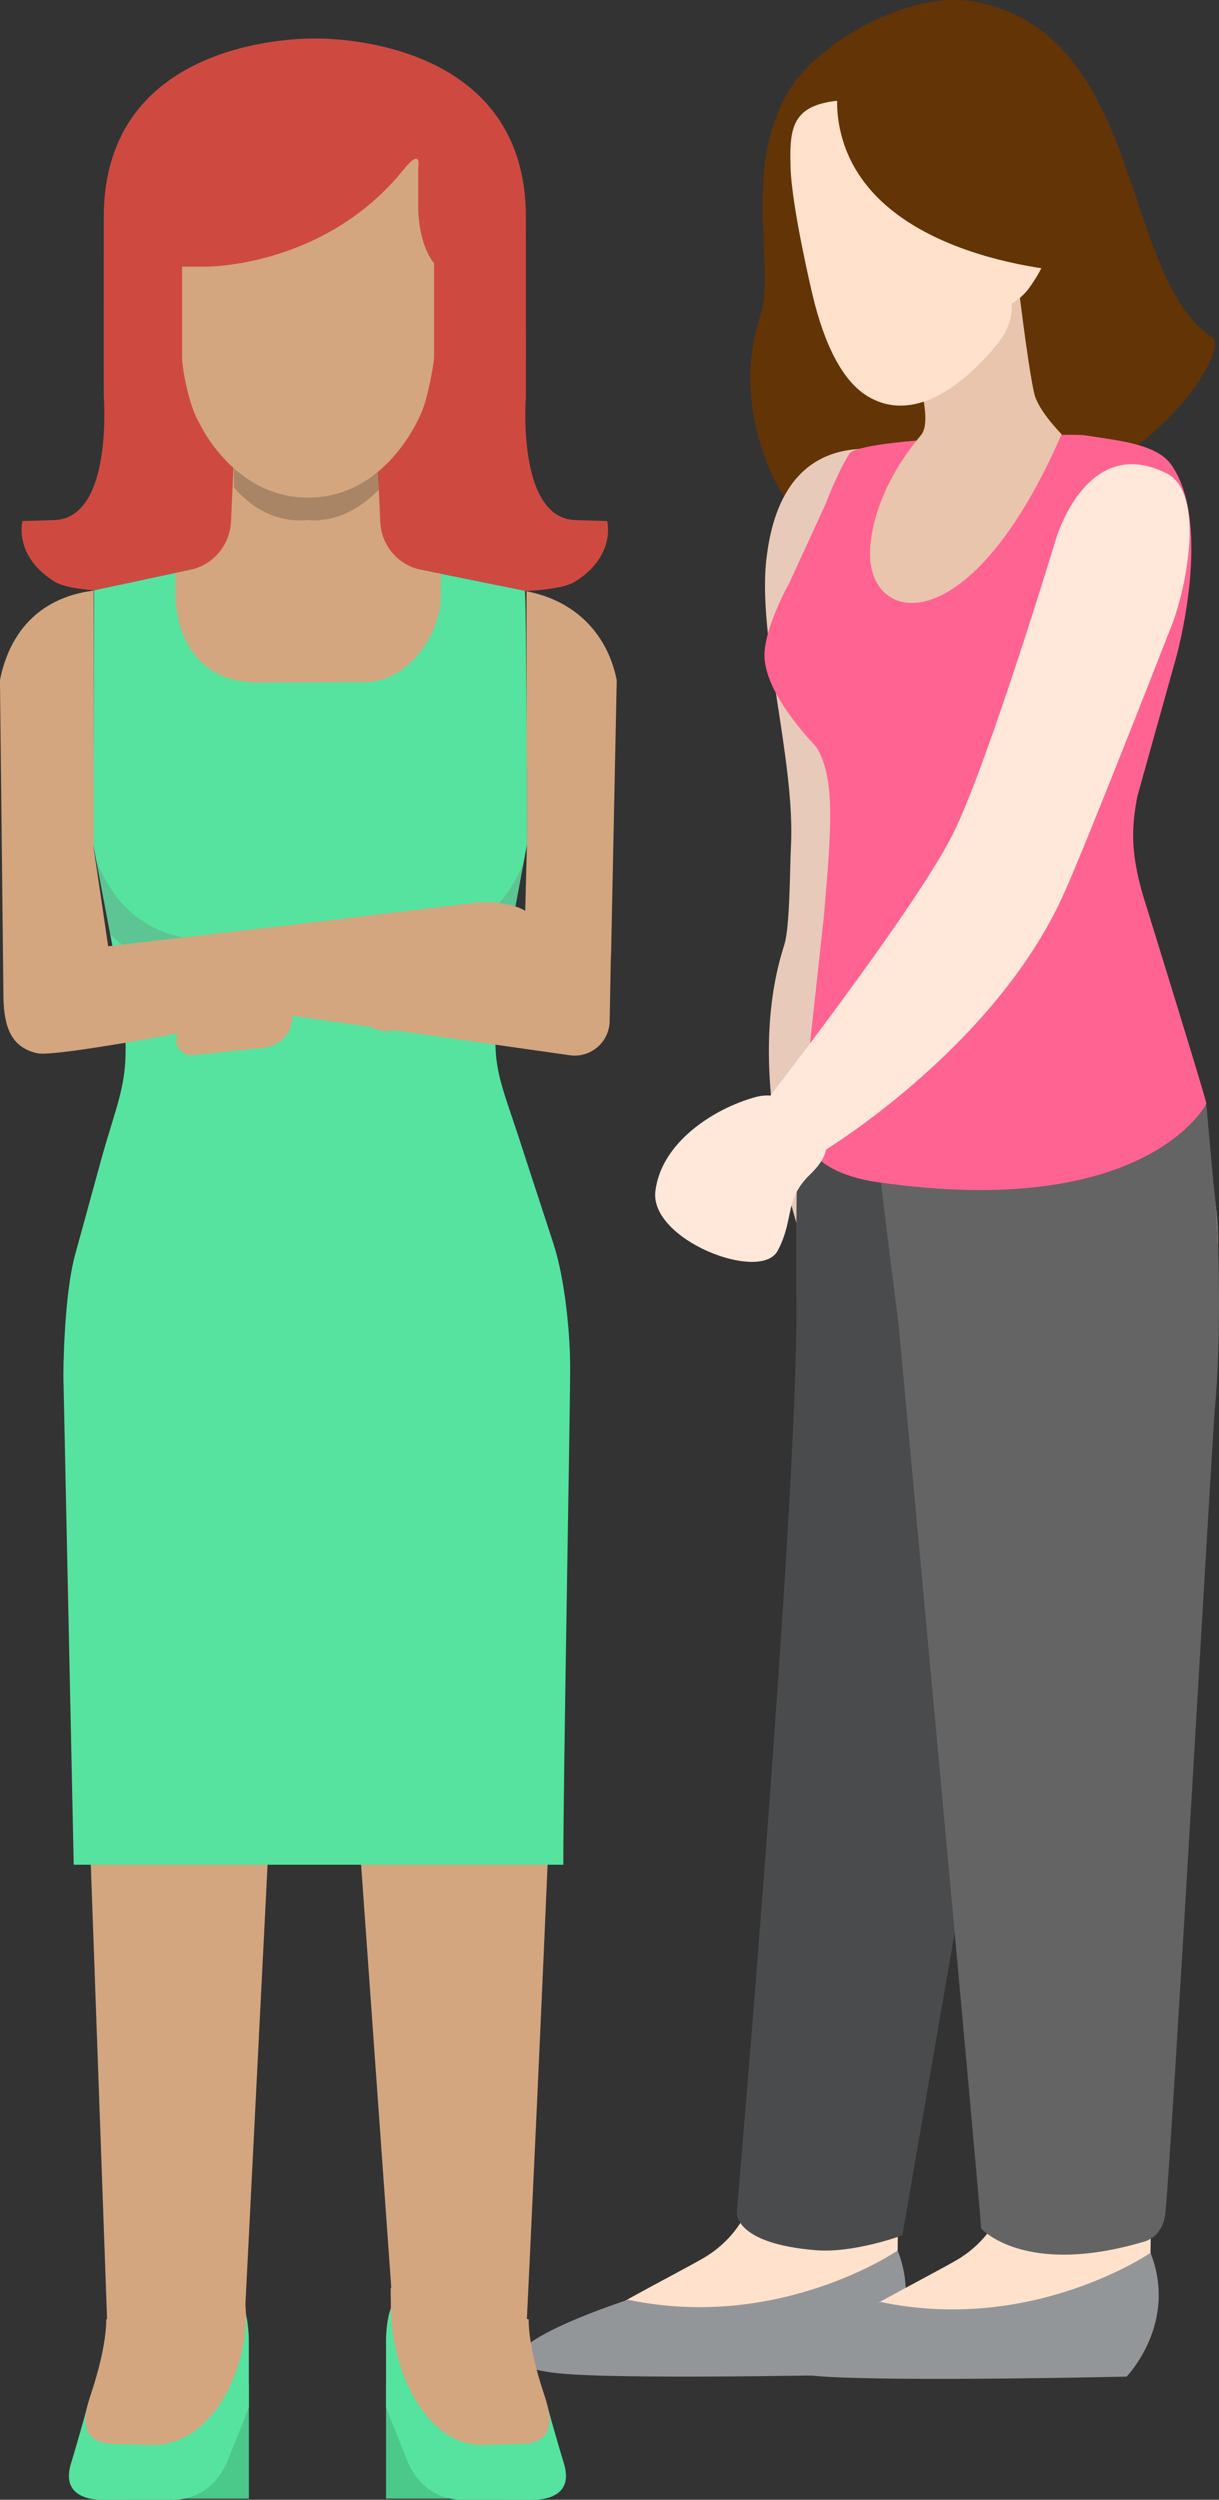
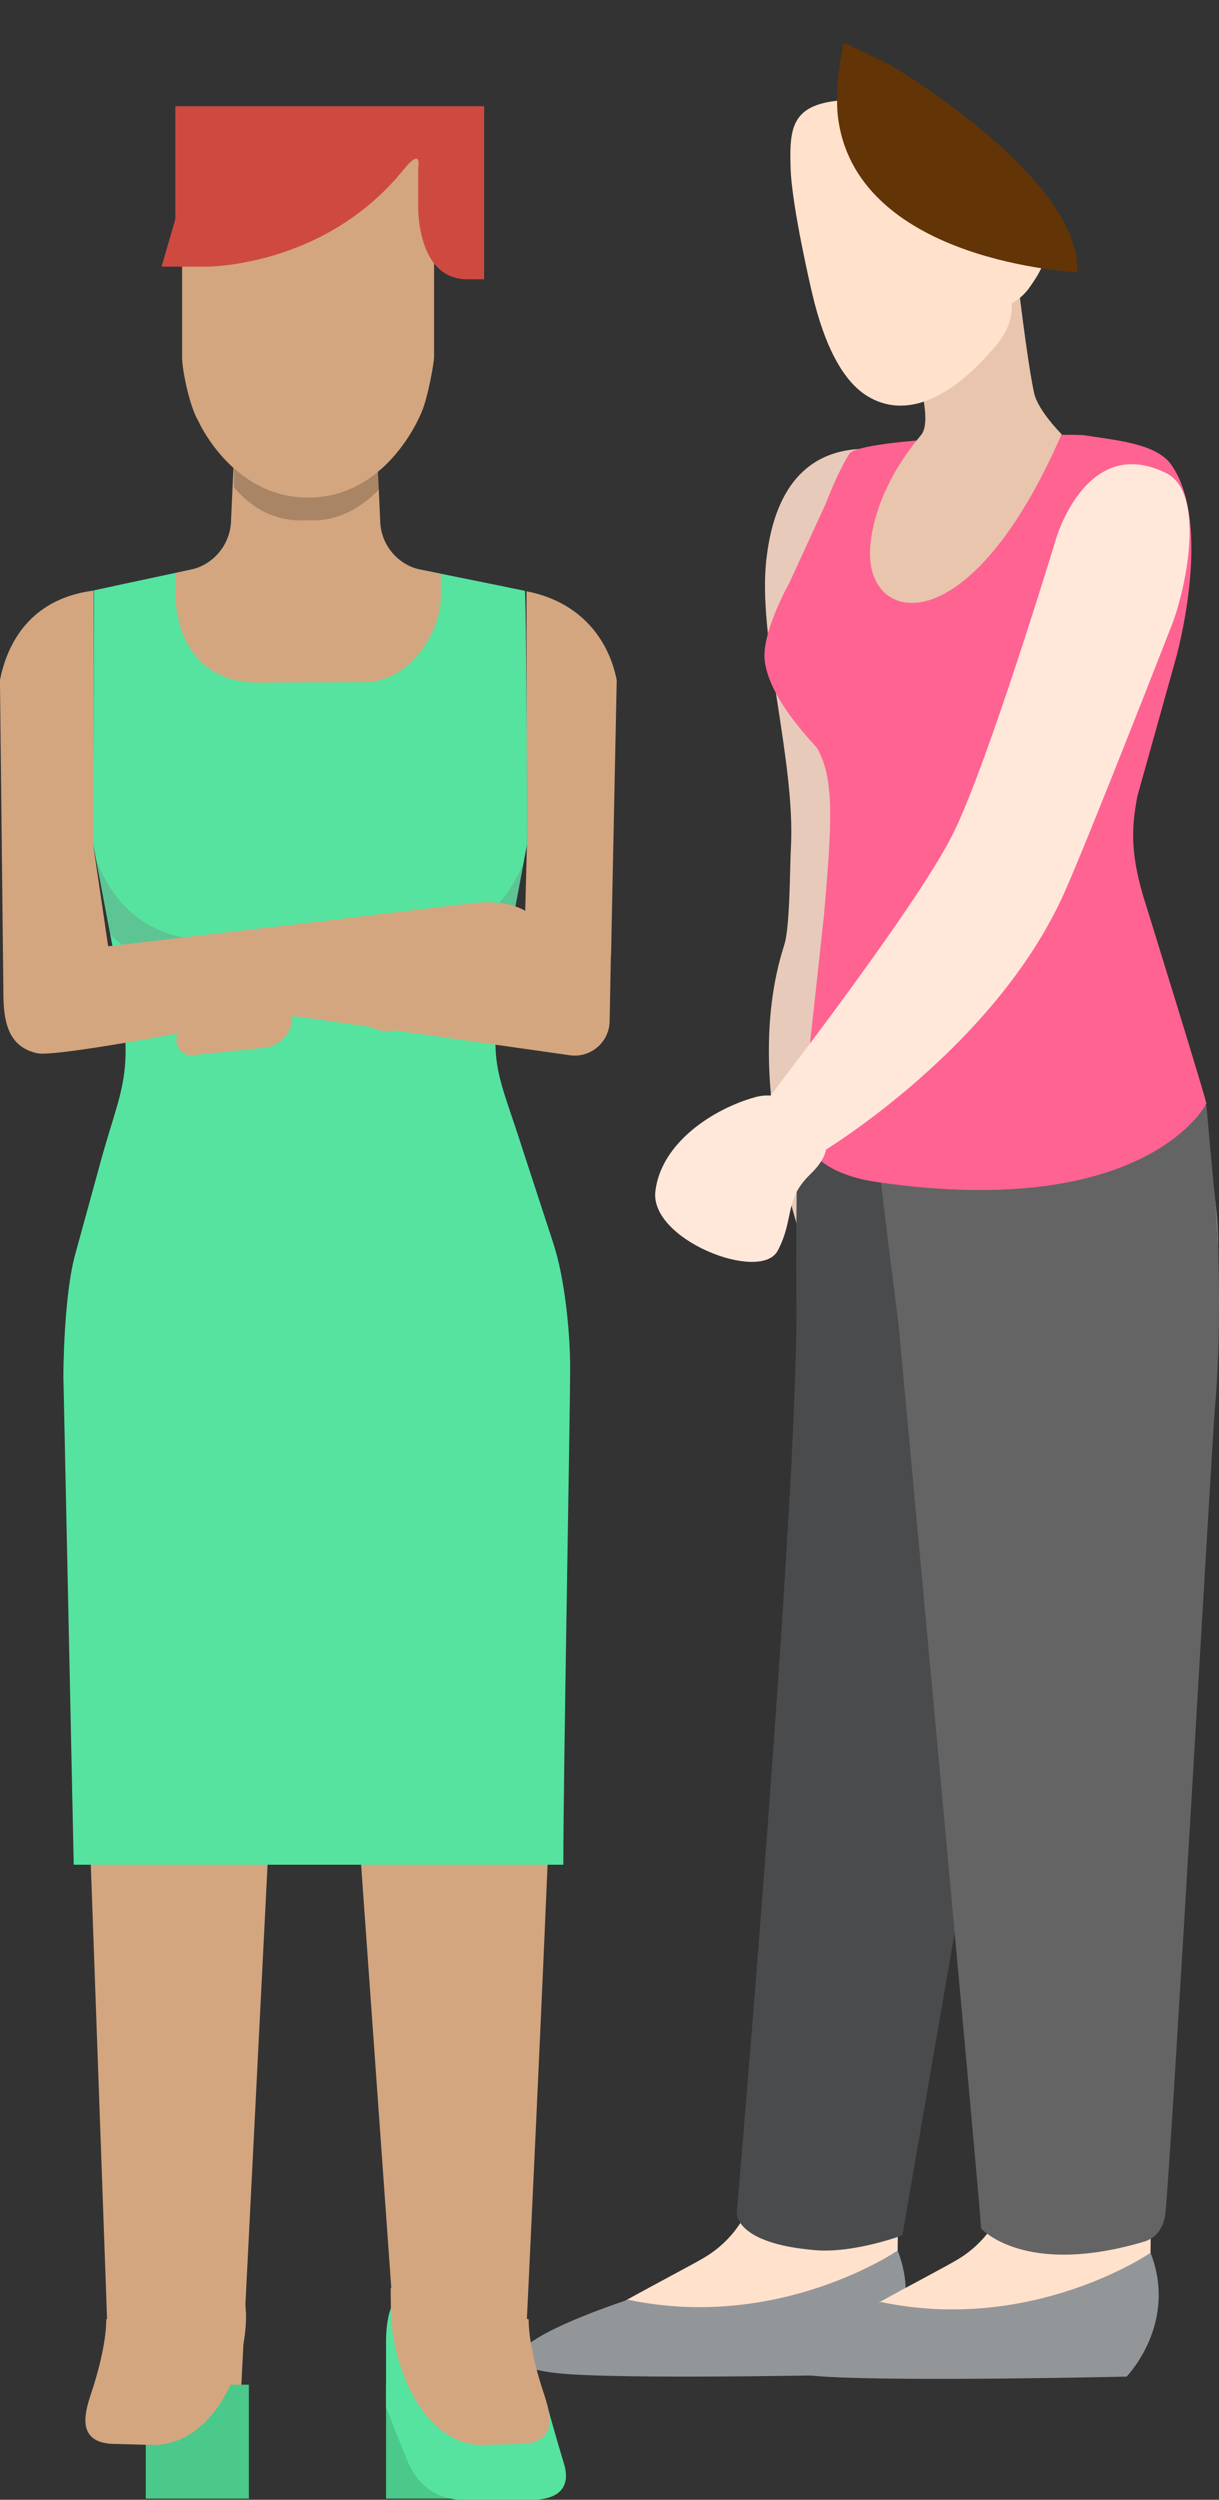
<svg xmlns="http://www.w3.org/2000/svg" viewBox="0 0 288.99 592.26">
  <rect x="0" y="0" width="288.99" height="592.26" fill="#333333" stroke="none" />
  <defs>
    <style> .cls-1 { opacity: .2; } .cls-1, .cls-2 { mix-blend-mode: multiply; } .cls-1, .cls-2, .cls-3, .cls-4, .cls-5, .cls-6, .cls-7, .cls-8, .cls-9, .cls-10, .cls-11, .cls-12, .cls-13, .cls-14, .cls-15, .cls-16 { stroke-width: 0px; } .cls-2 { fill: #727272; opacity: .26; } .cls-17 { isolation: isolate; } .cls-3 { fill: #633406; } .cls-4 { fill: #4bc98a; } .cls-5 { fill: #4a4b4c; } .cls-6 { fill: #646465; } .cls-7 { fill: #56e39f; } .cls-8 { fill: #ce4a41; } .cls-9 { fill: #d3a67f; } .cls-10 { fill: #939699; } .cls-11 { fill: #ff6392; } .cls-12 { fill: #ffe1cc; } .cls-13 { fill: #ffe8d9; } .cls-14 { fill: #e8c5ac; } .cls-15 { fill: #e8caba; } .cls-16 { fill: #047aa3; } </style>
  </defs>
  <g class="cls-17">
    <g id="Layer_2" data-name="Layer 2">
      <g id="Layer_1-2" data-name="Layer 1">
-         <path class="cls-3" d="m231,.42c-14.99-2.82-36.77,9.16-44.03,21.15-11.19,18.56-2.95,41.94-6.74,53.3-7.34,22.05,4.56,44.11,9.49,46.85,5.47,3.04,27.27-21.42,25.44-8.26-.75,5.15,22.65,3.66,22.65,3.66,33.09-.6,53.93-34.29,49.74-37.05-22.32-14.68-15.86-71.98-56.55-79.67Z" />
        <path class="cls-15" d="m200.72,201.03s-31.95,21.18-11.74,89.33l12.31,4.19s22.44-100.98-.58-93.52Z" />
        <path class="cls-15" d="m211.01,106.78c-24.35-3.73-28.2,16.66-29.28,25.35-2.31,18.7,6.91,47.85,5.77,68.71-.24,4.19-.2,18.81-1.57,23.07l25.1,3.31c-1.44-16.99-2.19-84.05-2.19-84.05,5.23-14.06,18.02-33.97,2.18-36.4Z" />
        <path class="cls-12" d="m167.68,534.44c-5.91,3.77-45.65,23.23-39.24,25.79,12.37,4.95,58.05.41,58.05.41,0,0,18.32.08,21.29-4.93,2.64-4.48,4.91-8.68,4.91-12.51l.22-19.09h-35.94c-1.74,3.54-4.6,7.32-9.28,10.32Z" />
        <path class="cls-10" d="m212.8,533.21s-27.92,19.19-63.92,11.66c0,0-47.84,15.48-13.42,17.67,19,1.21,71.67,0,71.67,0,0,0,12.24-12.52,5.68-29.33Z" />
        <path class="cls-5" d="m251.38,278.57c-.86,5.21,4.63,6.49,3.26,9.13-1.91,3.72-2.05,15.56-3.33,25.58l-36.57,211.61-.8,4.71s-11.42,4.28-20.57,3.53c-19.32-1.58-18.7-8.88-18.7-8.88,0,0,14.58-169.35,14.14-215.84-.22-24.28.47-46.59.47-46.59l62.1,16.74Z" />
        <path class="cls-12" d="m227.63,534.97c12.42-7.94,12-21.36,12-21.36l-.59-15.23-22.9-201.51s.13-3.03-.36-9.18c-.18-2.28-3.02-6.35-3.05-8.07l74.55.39.28,1.36c3.27,16.49-.96,45.08-2.16,55.42-.7,6.04-10.78,155.97-12.35,171.37l-.41,35.57c0,3.83-2.26,8.03-4.91,12.51-2.97,5.01-21.29,4.93-21.29,4.93,0,0-45.67,4.54-58.05-.42-6.41-2.56,33.34-22.01,39.24-25.79Z" />
        <path class="cls-6" d="m287.77,281.37c1.51,11.33,1.65,37.86.26,52.12-.59,6.04-10.18,175.45-11.75,190.85,0,0-.22,5.32-5.07,6.77-28.44,8.43-38.62-3.13-38.62-3.13-.03-3.69-19.56-214.1-19.56-214.1,0,0-4.16-32.59-4.2-34.33l77.17-17.71,1.77,19.55Z" />
        <path class="cls-11" d="m195.57,119.74l-8.41,18.3s-6.45,11.46-5.9,18.09c.78,9.36,11.91,20.31,12.34,20.99,4.42,7.24,3.54,18.77,1.73,39.82l-5.39,49.49s-.79,10.94,18.15,13.66c63.93,9.18,77.91-18.6,77.91-18.6,0-.89-14.17-46.58-14.17-46.58-4.16-12.76-3.5-19.02-2.22-26.16l9.17-32.79s8.92-31.49-1.08-45.82c-3.57-5.12-13.23-5.82-20.66-7.02-2.43-.39-50.05.18-55.49,4.13,0,0-2.32,3.12-5.97,12.49Z" />
        <path class="cls-14" d="m206.26,131.57c.25,16.63,23.94,20.62,45.42-28.69,0,0-5.56-5.57-6.49-9.65-1.67-7.38-4.1-28.57-4.1-28.57l-32.75-.46s15.03,32.94,10,38.9c-12.94,15.35-12.08,28.47-12.08,28.47Z" />
        <path class="cls-12" d="m208.34,23.76c-20.37-1.13-21.25,4.5-20.92,15.81.23,9.36,5.13,29.97,5.13,29.97,2.91,12.47,7.36,20.84,13.11,24.33,8.72,5.29,19.41,1.14,30.36-11.86,8.96-10.61-.53-18.62-.21-20.39,0,0-1.44-7.91-3.31-12.27-2.77-6.41-13.33-24.96-24.17-25.59Z" />
        <path class="cls-12" d="m243.4,49.09c-6.85-1.23-9.25,8.37-9.25,8.37,0,0,1.58,9.19,1.27,14.25-.19,3.06,5.9.28,8.51-3.41.61-.87,2.09-2.87,3.17-5.26,2.32-5.08,2.77-12.77-3.7-13.95Z" />
        <path class="cls-3" d="m210.74,15.23l-10.68-5.14s-2.53,10.61-1.26,18.68c5.2,33.49,56.6,35.72,56.6,35.72.8-22.78-44.66-49.26-44.66-49.26Z" />
        <path class="cls-10" d="m272.75,533.75s-27.91,19.18-63.92,11.66c0,0-47.83,15.48-13.42,17.67,19,1.2,71.67,0,71.67,0,0,0,12.25-12.53,5.68-29.33Z" />
        <g>
          <path class="cls-9" d="m124.13,231.02l20.73-4.51,1.35-65.36c-2.09-10.55-9.43-18.77-21.39-21.06v60.46l.1-.46-.8,30.93Z" />
          <polygon class="cls-12" points="119.58 139 79.26 130.83 64.64 130.83 27.03 138.86 27.03 221.17 33.97 250.9 113.22 250.9 119.58 223.33 119.58 139" />
          <rect class="cls-4" x="91.52" y="564.99" width="24.43" height="26.99" />
-           <path class="cls-8" d="m143.95,123.45l-7.56-.23c-13.99-.44-11.72-29.26-11.72-29.26,0,0,.03-13.88,0-42.61-.04-41.52-45.06-42.27-50.03-42.23-4.97-.04-49.99.71-50.04,42.23-.03,28.73,0,42.61,0,42.61,0,0,2.27,28.82-11.72,29.26l-7.56.23s-2.18,8.22,7.56,14.32c3.62,2.26,13.13,2.4,23.66,2.71h76.18c10.53-.3,20.04-.44,23.66-2.71,9.74-6.1,7.56-14.32,7.56-14.32Z" />
          <path class="cls-9" d="m113.22,250.9H33.97l-14.58,47.57c-.48,2.36-2.01,27.52-2.01,27.52l8.63,240.98,31.14-.54,11.06-219.4c.23-3.08.79-9.66,3.57-9.66h2.63c2.79,0,4.14,6.2,4.41,9.29l15.7,220.05,29.57-.32s9.66-196.29,9.66-242.43c0-8.39-1.19-20.89-3.8-28.87l-16.72-44.22Z" />
          <path class="cls-7" d="m91.52,570.39v-14.8s-.37-11.35,4.06-11.35l20.65,9.65c1.93,0,12.77,13.28,13.34,15.43,1.3,4.89,3.77,13.26,4.05,14.11,2.39,7.49-3.46,8.84-7.48,8.84l-16.09-.03s-9.23.93-13.41-9.05c-1.32-3.15-5.1-12.8-5.1-12.8Z" />
-           <path class="cls-9" d="m92.67,546.87c-.06,13.85,7.91,32.41,21.6,32.41l8.51-.24c9.69.13,7.79-6.99,6.17-11.87-3.93-11.77-3.61-17.66-3.61-17.66l-32.73-7.43.06,4.78Z" />
+           <path class="cls-9" d="m92.67,546.87c-.06,13.85,7.91,32.41,21.6,32.41l8.51-.24c9.69.13,7.79-6.99,6.17-11.87-3.93-11.77-3.61-17.66-3.61-17.66l-32.73-7.43.06,4.78" />
          <rect class="cls-4" x="34.56" y="564.99" width="24.44" height="26.99" />
-           <path class="cls-7" d="m58.99,570.39v-14.8s.37-11.35-4.06-11.35l-20.65,9.65c-1.92,0-12.76,13.28-13.34,15.43-1.3,4.89-3.77,13.26-4.04,14.11-2.4,7.49,3.46,8.84,7.48,8.84l16.09-.03s9.23.93,13.41-9.05c1.31-3.15,5.1-12.8,5.1-12.8Z" />
          <path class="cls-9" d="m58.33,548.49c.06,13.85-8.4,30.79-22.09,30.79l-8.5-.24c-9.69.13-7.8-6.99-6.17-11.87,3.93-11.77,3.61-17.66,3.61-17.66l32.73-7.43.43,6.4Z" />
          <path class="cls-16" d="m131.26,294.85l-7.03-21.51c-7.12-22.44-9.15-20.52-3.6-50.23l4.3-23.03s-.13-60.03-.52-60.1l-45.16-9.15h-14.62l-42.34,9.04-.14,60.47,4.32,22.78c5.89,30.98,3.18,31.71-2.19,50.61l-6.29,22.9c-2.96,10.15-2.96,29.56-2.96,29.56l2.45,52.64h116.07c0-22.35,1.61-42.27,1.61-54.83,0-8.39-1.3-21.17-3.91-29.15Z" />
          <path class="cls-7" d="m131.26,294.85l-7.03-21.51c-7.12-22.44-9.15-20.52-3.6-50.23l4.3-23.03s-.13-60.03-.52-60.1l-45.16-9.15h-14.62l-42.34,9.04-.14,60.47,4.32,22.78c5.89,30.98,3.18,31.71-2.19,50.61l-6.29,22.9c-2.96,10.15-2.96,29.56-2.96,29.56l2.45,115.61h116.07c0-22.35,1.61-105.24,1.61-117.8,0-8.39-1.3-21.17-3.91-29.15Z" />
          <path class="cls-9" d="m99.81,135c-5.41-1.1-9.41-5.76-9.66-11.28l-.35-7.69-.36-7.85h-33.97l-.28,6-.43,9.45c-.26,5.53-4.23,10.22-9.65,11.38l-3.54.75v4.57c0,7.96,3.44,21.4,19.83,21.4l24.94-.1c11.08,0,18.18-12.28,18.18-20.25v-5.42l-4.71-.96Z" />
          <path class="cls-1" d="m89.44,101.52h-33.97v13.96c5.17,6.06,11.32,8.28,17.68,7.76,5.82.47,11.68-2.15,16.65-7.21l-.36-14.5Z" />
          <path class="cls-9" d="m73.05,30.04l-29.88.12v54.51c0,2.93,1.74,11.59,3.86,15.11,0,0,7.99,18.11,26.01,18.11,19.26.01,27.01-20.49,27.01-20.49,1.33-3.14,2.77-10.91,2.86-12.73V30.16l-29.87-.12Z" />
          <path class="cls-8" d="m38.32,63.18h10.59s28.01.22,46.74-22.96c4.52-5.6,3.49-.45,3.49-.45v8.85s-.55,17.55,11.64,17.55c7.31,0,4,0,4,0V25.16H41.57v26.75l-3.26,11.27Z" />
          <path class="cls-2" d="m26.13,221.29c3.57,3.83,7.73,5.27,13.01,6.42,8.4,1.84,20.42-5.97,20.42-5.97,0,0-22.06,6.25-33.35-11.29-1.35-2.1-2.43-4.36-3.39-6.62l3.31,17.46Z" />
          <path class="cls-2" d="m108.05,227.71c5.36-.58,9.39-2.86,12.98-6.75l3.11-16.6c-.91,2.08-1.91,4.15-3.16,6.09-11.28,17.54-33.34,11.29-33.34,11.29,0,0,6.82,7.45,20.41,5.97Z" />
          <path class="cls-9" d="m25.64,224.2l-3.57-24.22.12.53v-60.61l-.4.08c-13.06,1.81-19.69,10.49-21.8,21.16l.83,75.42c.16,6.61,1.76,11.64,8.06,12.99,6.3,1.35,76.96-13.19,76.96-13.19l-3.87-18.75-56.34,6.59Z" />
          <path class="cls-9" d="m92.66,244.24c-4.14.5-7.89-2.34-8.38-6.36l-2.45-20.29,29.13-3.5s16.67-2.88,18.05,8.65c.07.54.12,1.04.19,1.51.39,3.28-3.6,4.75-6.99,5.16l-23.05,2.78c-1.15.14-1.99,1.17-1.85,2.28.14,1.12,1.18,1.92,2.34,1.77l8.82-1.06c2.02-.25,3.83,1.14,4.07,3.08.23,1.94-1.2,3.72-3.22,3.96l-16.66,2.01Z" />
          <path class="cls-9" d="m62.5,248.26c4.15-.43,7.19-4.03,6.77-8.05l.11-17.6s-8.09-1.25-12.5-1.36c-4.4-.11-18.88,1.65-18.88,1.65,0,0-16.89.88-15.7,12.43.05.54.11,1.05.15,1.52.34,3.29,4.56,3.84,7.96,3.48l23.1-2.38c1.15-.12,2.2.69,2.31,1.81.12,1.12-.73,2.13-1.89,2.25l-8.84.91c-2.02.21-3.49,1.96-3.28,3.91.2,1.95,1.99,3.36,4.01,3.16l16.69-1.73Z" />
          <path class="cls-9" d="m131.25,226.7l-3.3,2.13-70.38-7.36,1.05,12.24,5.08,6.17,71.13,10.1c5.01.86,9.6-2.94,9.7-8.02l.35-18.67-13.63,3.41Z" />
        </g>
        <path class="cls-13" d="m179.4,263.79l15.1,9.4s41.12-24.45,57.75-61.52c5.72-12.74,25.16-62.59,25.16-62.59,3.5-8.22,8.77-32.16-.91-36.97-19.09-9.49-26.23,15.81-26.23,15.81,0,0-16.06,53.04-24.38,69.71-9.03,18.1-46.49,66.16-46.49,66.16Z" />
        <path class="cls-13" d="m195.05,268.81s3.32,3.39-2.98,9.43c-6.27,6.06-3.67,10.49-7.71,18.1-4.05,7.6-30.35-2.55-28.99-14.1,1.37-11.54,13.76-19.53,23.59-22.27,9.82-2.76,16.08,8.85,16.08,8.85Z" />
      </g>
    </g>
  </g>
</svg>